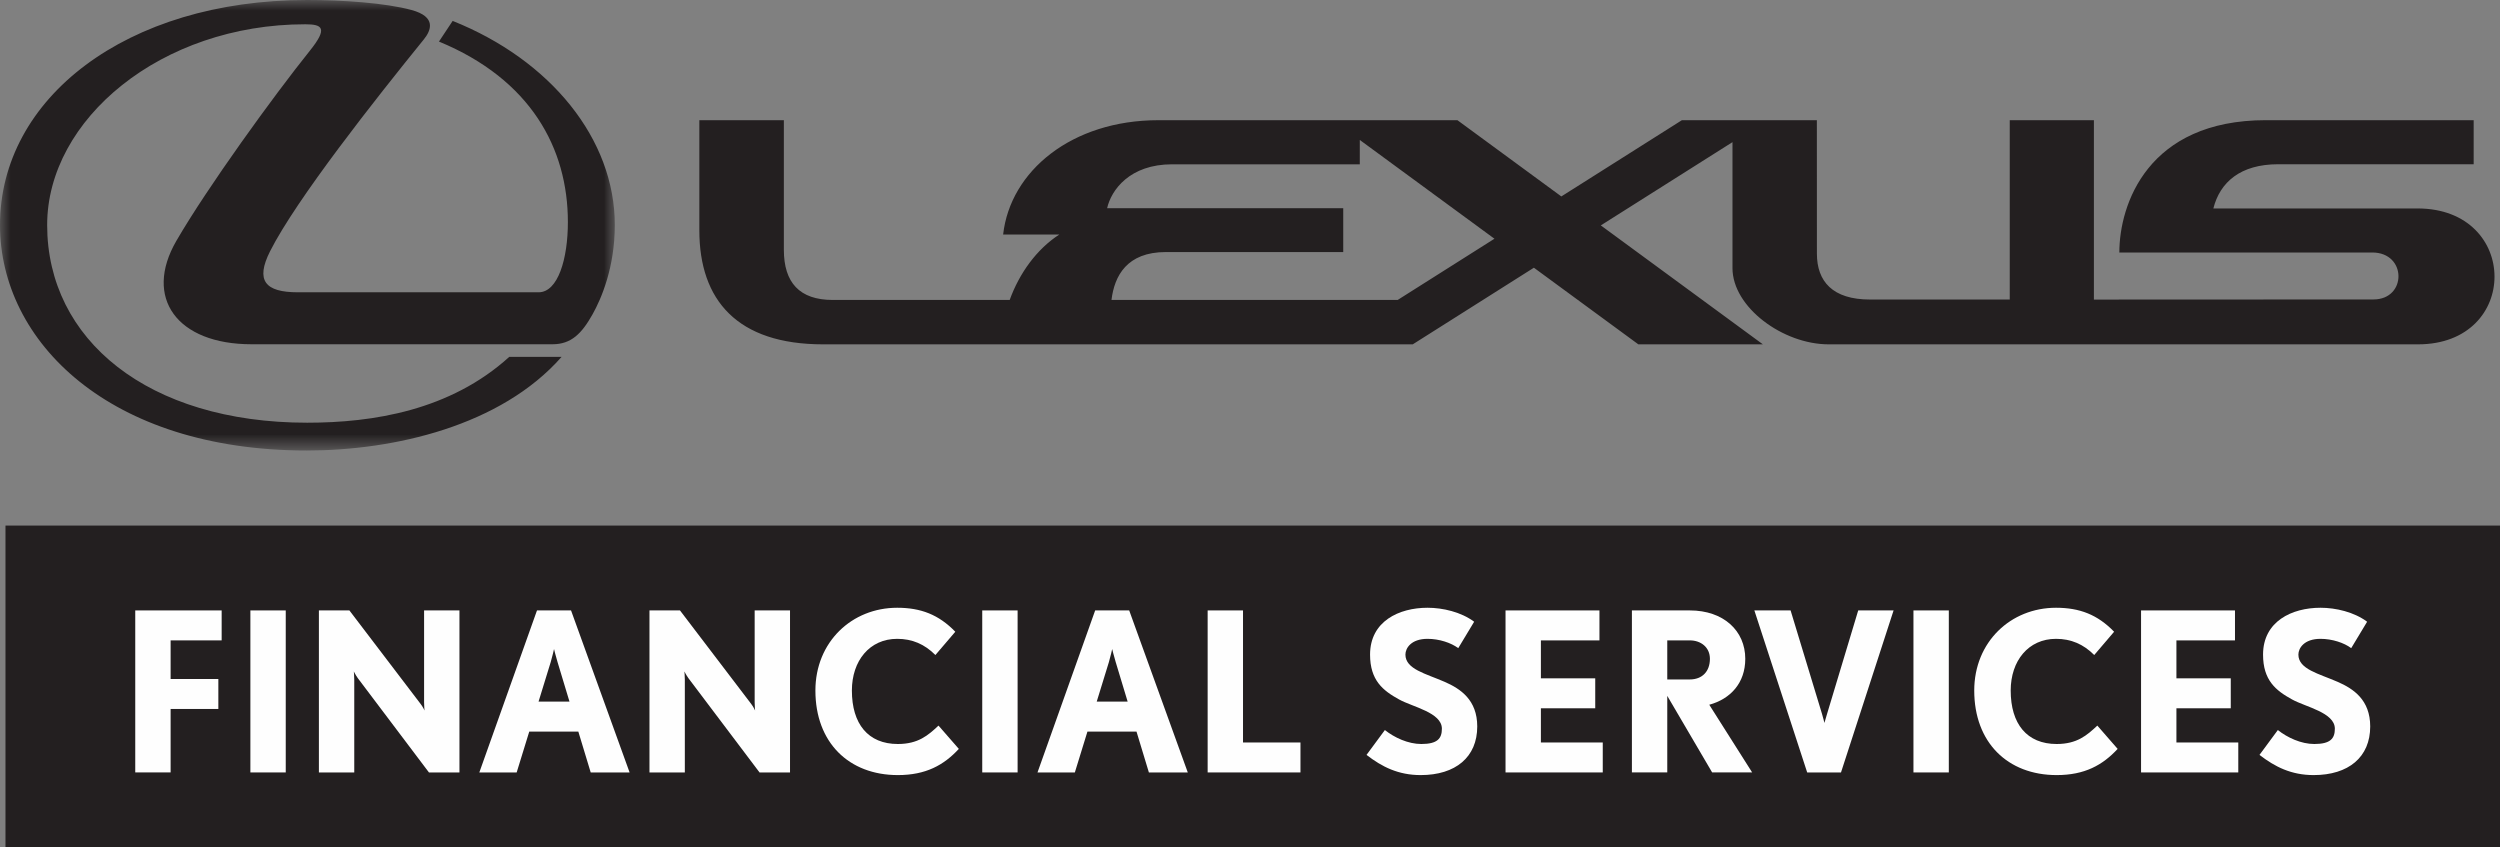
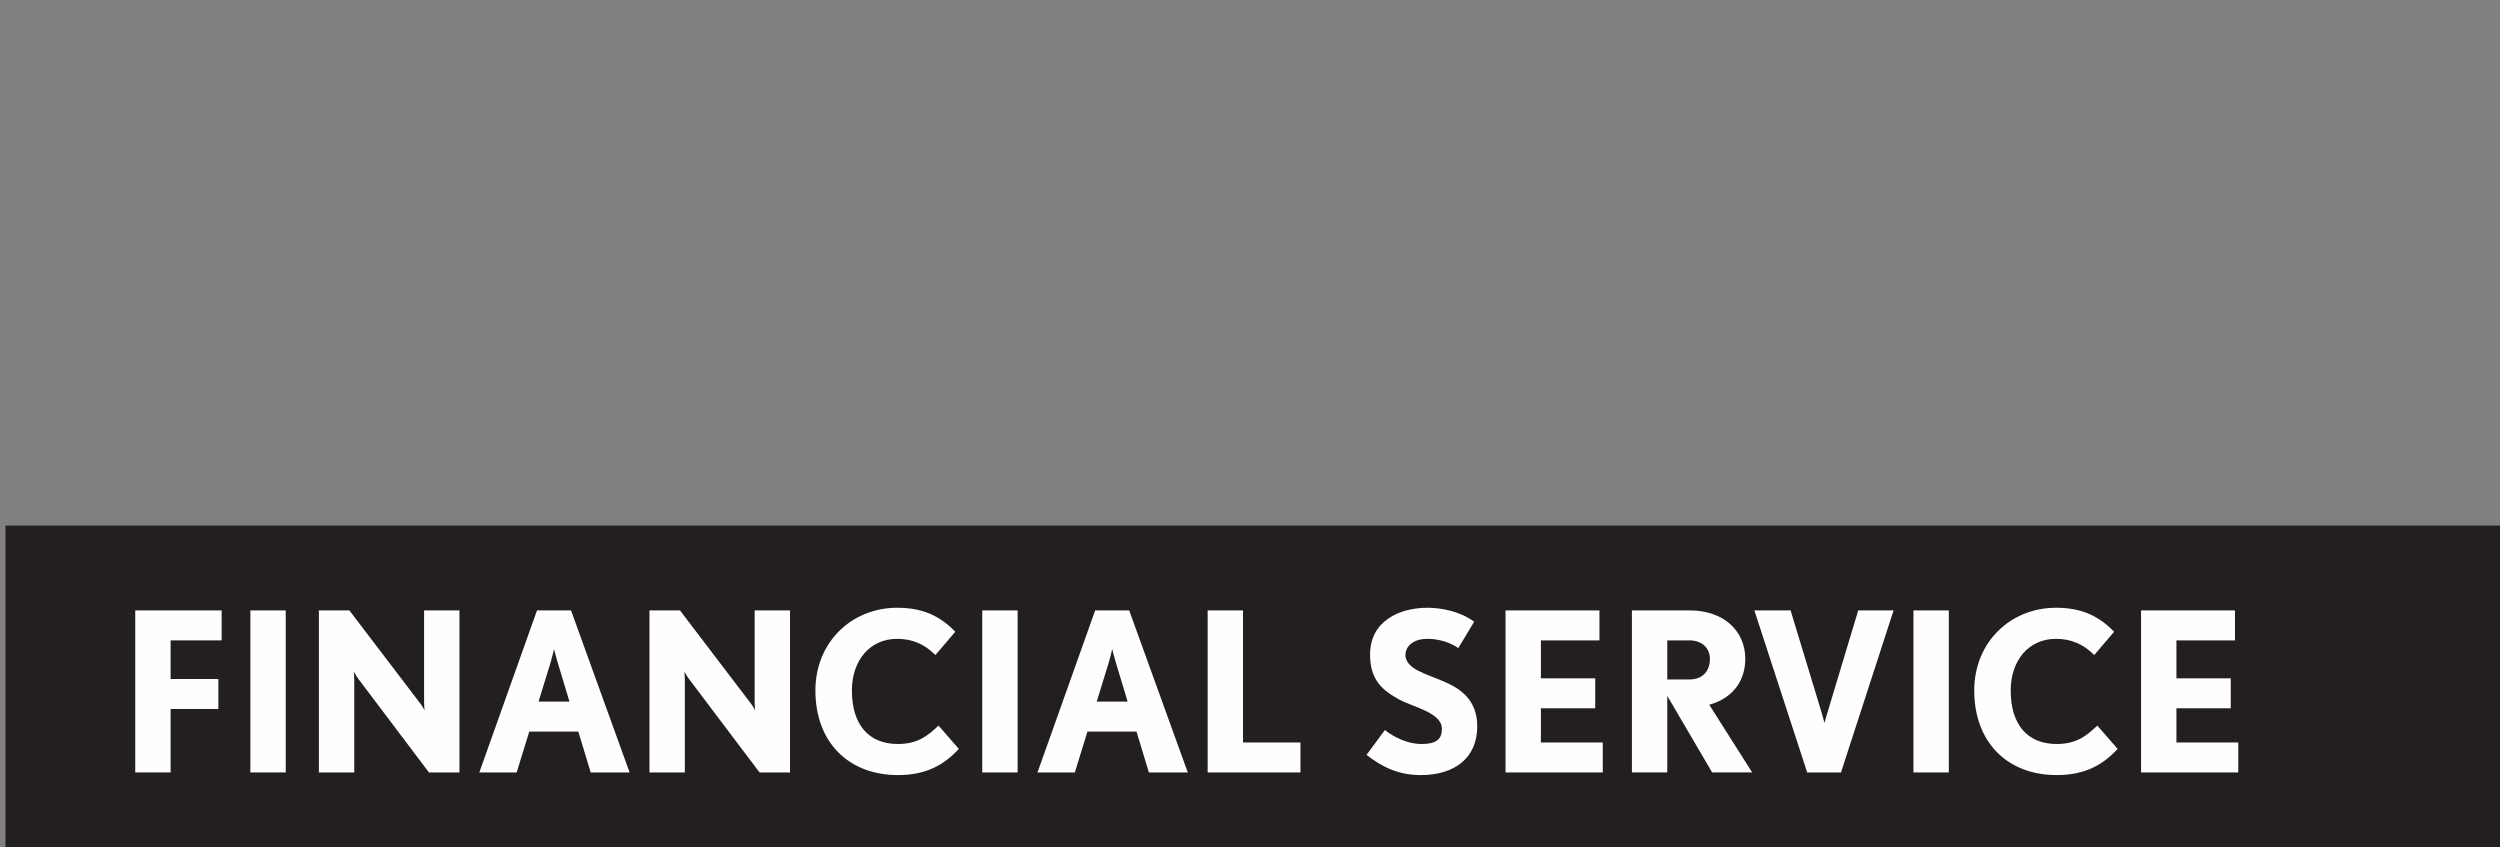
<svg xmlns="http://www.w3.org/2000/svg" width="118" height="40" viewBox="0 0 118 40" fill="none">
  <rect x="0" y="0" width="118" height="40" fill="#808080" stroke="none" />
  <path fill-rule="evenodd" clip-rule="evenodd" d="M0.259 40H118V24.807H0.259V40Z" fill="#231F20" />
  <mask id="mask0_116_3206" style="mask-type:alpha" maskUnits="userSpaceOnUse" x="0" y="0" width="30" height="22">
-     <path fill-rule="evenodd" clip-rule="evenodd" d="M0 0H29.019V21.264H0V0Z" fill="white" />
-   </mask>
+     </mask>
  <g mask="url(#mask0_116_3206)">
    <path fill-rule="evenodd" clip-rule="evenodd" d="M21.366 0.987L20.719 1.962C25.052 3.751 26.804 7.001 26.804 10.482C26.804 12.223 26.336 13.796 25.422 13.796H14.059C12.511 13.796 12.05 13.245 12.746 11.862C13.989 9.4 17.711 4.689 20.007 1.857C20.343 1.442 20.618 0.792 19.413 0.469C18.18 0.138 16.189 0 14.501 0C5.956 0 0 4.64 0 10.62C0 16.126 5.165 21.264 14.48 21.264C18.596 21.264 23.642 20.103 26.507 16.844H24.038C21.249 19.373 17.61 19.952 14.501 19.952C6.983 19.952 2.226 16.034 2.226 10.62C2.226 5.628 7.613 1.146 14.407 1.146C15.22 1.146 15.485 1.322 14.627 2.392C12.889 4.559 9.785 8.852 8.326 11.365C6.763 14.059 8.358 16.249 11.869 16.249H26.081C26.959 16.249 27.458 15.747 27.969 14.835C28.379 14.105 29.019 12.627 29.019 10.62C29.019 6.563 25.988 2.835 21.366 0.987Z" fill="#231F20" />
  </g>
-   <path fill-rule="evenodd" clip-rule="evenodd" d="M65.97 14.158H52.462C52.6 13.024 53.185 11.897 55.028 11.897H63.401V9.828H52.256C52.449 8.973 53.317 7.755 55.326 7.755H64.182V6.606L70.538 11.268L65.97 14.158ZM114.109 9.839H104.47C104.783 8.603 105.742 7.752 107.535 7.752H116.757V5.672H106.954C101.365 5.672 100.033 9.66 100.033 11.918H111.971C113.611 11.918 113.611 14.134 112.028 14.134C110.396 14.134 98.832 14.14 98.832 14.14V5.672H94.86V14.138H88.267C86.499 14.138 85.758 13.286 85.758 11.971C85.758 10.386 85.756 5.672 85.756 5.672H79.387L73.695 9.272L68.79 5.673H54.676C50.588 5.673 47.685 8.07 47.348 11.069H50.001C48.93 11.76 48.113 12.899 47.657 14.158H39.308C37.732 14.158 36.998 13.334 36.998 11.788V5.672H33.009V10.873C33.009 14.176 34.806 16.253 38.849 16.253H66.682L72.4 12.636L77.33 16.253H83.208L75.558 10.639L81.773 6.709V12.655C81.773 14.497 84.15 16.253 86.314 16.253H114.129C118.963 16.253 118.934 9.839 114.109 9.839Z" fill="#231F20" />
  <path fill-rule="evenodd" clip-rule="evenodd" d="M8.053 30.226V32.049H10.306V33.463H8.053V36.458H6.384V28.812H10.462V30.226H8.053Z" fill="#FEFEFE" />
  <mask id="mask1_116_3206" style="mask-type:alpha" maskUnits="userSpaceOnUse" x="0" y="0" width="118" height="40">
    <path fill-rule="evenodd" clip-rule="evenodd" d="M0 40H118V0H0V40Z" fill="white" />
  </mask>
  <g mask="url(#mask1_116_3206)">
    <path fill-rule="evenodd" clip-rule="evenodd" d="M11.818 36.459H13.487V28.812H11.818V36.459Z" fill="#FEFEFE" />
    <path fill-rule="evenodd" clip-rule="evenodd" d="M20.246 36.459L16.887 32.007C16.783 31.86 16.7 31.693 16.7 31.693C16.7 31.693 16.721 31.892 16.721 32.081V36.459H15.052V28.812H16.491L19.85 33.222C19.965 33.369 20.038 33.536 20.038 33.536C20.038 33.536 20.017 33.337 20.017 33.149V28.812H21.686V36.459H20.246Z" fill="#FEFEFE" />
    <path fill-rule="evenodd" clip-rule="evenodd" d="M26.317 31.253C26.233 30.981 26.15 30.635 26.15 30.635C26.15 30.635 26.077 30.97 25.993 31.253L25.419 33.117H26.88L26.317 31.253ZM27.881 36.459L27.297 34.531H24.981L24.387 36.459H22.624L25.346 28.812H26.953L29.717 36.459H27.881Z" fill="#FEFEFE" />
    <path fill-rule="evenodd" clip-rule="evenodd" d="M35.85 36.459L32.491 32.007C32.387 31.86 32.303 31.693 32.303 31.693C32.303 31.693 32.324 31.892 32.324 32.081V36.459H30.655V28.812H32.095L35.454 33.222C35.568 33.369 35.641 33.536 35.641 33.536C35.641 33.536 35.62 33.337 35.62 33.149V28.812H37.289V36.459H35.85Z" fill="#FEFEFE" />
    <path fill-rule="evenodd" clip-rule="evenodd" d="M42.378 36.584C40.062 36.584 38.487 35.044 38.487 32.593C38.487 30.299 40.209 28.686 42.347 28.686C43.463 28.686 44.308 29.011 45.09 29.818L44.151 30.917C43.64 30.404 43.056 30.153 42.347 30.153C41.043 30.153 40.209 31.19 40.209 32.593C40.209 34.164 40.97 35.117 42.378 35.117C43.338 35.117 43.807 34.709 44.297 34.248L45.257 35.348C44.548 36.113 43.703 36.584 42.378 36.584Z" fill="#FEFEFE" />
    <path fill-rule="evenodd" clip-rule="evenodd" d="M46.362 36.459H48.031V28.812H46.362V36.459Z" fill="#FEFEFE" />
    <path fill-rule="evenodd" clip-rule="evenodd" d="M52.662 31.253C52.579 30.981 52.495 30.635 52.495 30.635C52.495 30.635 52.422 30.97 52.339 31.253L51.765 33.117H53.225L52.662 31.253ZM54.227 36.459L53.643 34.531H51.327L50.733 36.459H48.97L51.692 28.812H53.298L56.063 36.459H54.227Z" fill="#FEFEFE" />
    <path fill-rule="evenodd" clip-rule="evenodd" d="M57.001 36.459V28.812H58.67V35.045H61.382V36.459H57.001Z" fill="#FEFEFE" />
    <path fill-rule="evenodd" clip-rule="evenodd" d="M67.056 36.584C66.002 36.584 65.23 36.196 64.5 35.631L65.366 34.458C65.814 34.814 66.461 35.117 67.087 35.117C67.848 35.117 68.057 34.856 68.057 34.395C68.057 33.63 66.67 33.368 66.033 33.012C65.272 32.593 64.667 32.111 64.667 30.897C64.667 29.325 66.033 28.686 67.379 28.686C68.099 28.686 68.965 28.886 69.58 29.346L68.829 30.593C68.495 30.341 67.932 30.153 67.379 30.153C66.607 30.153 66.336 30.593 66.336 30.897C66.336 31.588 67.306 31.797 68.192 32.185C68.933 32.509 69.726 33.033 69.726 34.29C69.726 35.735 68.704 36.584 67.056 36.584Z" fill="#FEFEFE" />
    <path fill-rule="evenodd" clip-rule="evenodd" d="M71.061 36.459V28.812H75.494V30.227H72.73V32.017H75.295V33.431H72.73V35.045H75.65V36.459H71.061Z" fill="#FEFEFE" />
    <path fill-rule="evenodd" clip-rule="evenodd" d="M79.759 30.226H78.695V32.07H79.759C80.343 32.07 80.708 31.693 80.708 31.096C80.708 30.561 80.291 30.226 79.759 30.226ZM80.813 36.458L78.695 32.845V36.458H77.026V28.812H79.759C81.355 28.812 82.377 29.776 82.377 31.096C82.377 32.237 81.678 32.992 80.677 33.264L82.701 36.458H80.813Z" fill="#FEFEFE" />
    <path fill-rule="evenodd" clip-rule="evenodd" d="M86.895 36.459H85.299L82.806 28.812H84.516L85.998 33.693C86.06 33.892 86.112 34.123 86.112 34.123C86.112 34.123 86.185 33.882 86.238 33.693L87.708 28.812H89.377L86.895 36.459Z" fill="#FEFEFE" />
    <path fill-rule="evenodd" clip-rule="evenodd" d="M90.315 36.459H91.984V28.812H90.315V36.459Z" fill="#FEFEFE" />
    <path fill-rule="evenodd" clip-rule="evenodd" d="M97.075 36.584C94.759 36.584 93.184 35.044 93.184 32.593C93.184 30.299 94.905 28.686 97.043 28.686C98.159 28.686 99.004 29.011 99.786 29.818L98.848 30.917C98.337 30.404 97.752 30.153 97.043 30.153C95.739 30.153 94.905 31.19 94.905 32.593C94.905 34.164 95.666 35.117 97.075 35.117C98.034 35.117 98.503 34.709 98.994 34.248L99.953 35.348C99.244 36.113 98.399 36.584 97.075 36.584Z" fill="#FEFEFE" />
    <path fill-rule="evenodd" clip-rule="evenodd" d="M101.058 36.459V28.812H105.491V30.227H102.727V32.017H105.292V33.431H102.727V35.045H105.647V36.459H101.058Z" fill="#FEFEFE" />
-     <path fill-rule="evenodd" clip-rule="evenodd" d="M109.204 36.584C108.151 36.584 107.379 36.196 106.648 35.631L107.514 34.458C107.963 34.814 108.61 35.117 109.236 35.117C109.997 35.117 110.205 34.856 110.205 34.395C110.205 33.63 108.818 33.368 108.182 33.012C107.42 32.593 106.816 32.111 106.816 30.897C106.816 29.325 108.182 28.686 109.527 28.686C110.247 28.686 111.113 28.886 111.728 29.346L110.977 30.593C110.644 30.341 110.08 30.153 109.527 30.153C108.756 30.153 108.484 30.593 108.484 30.897C108.484 31.588 109.454 31.797 110.341 32.185C111.082 32.509 111.874 33.033 111.874 34.29C111.874 35.735 110.852 36.584 109.204 36.584Z" fill="#FEFEFE" />
  </g>
</svg>